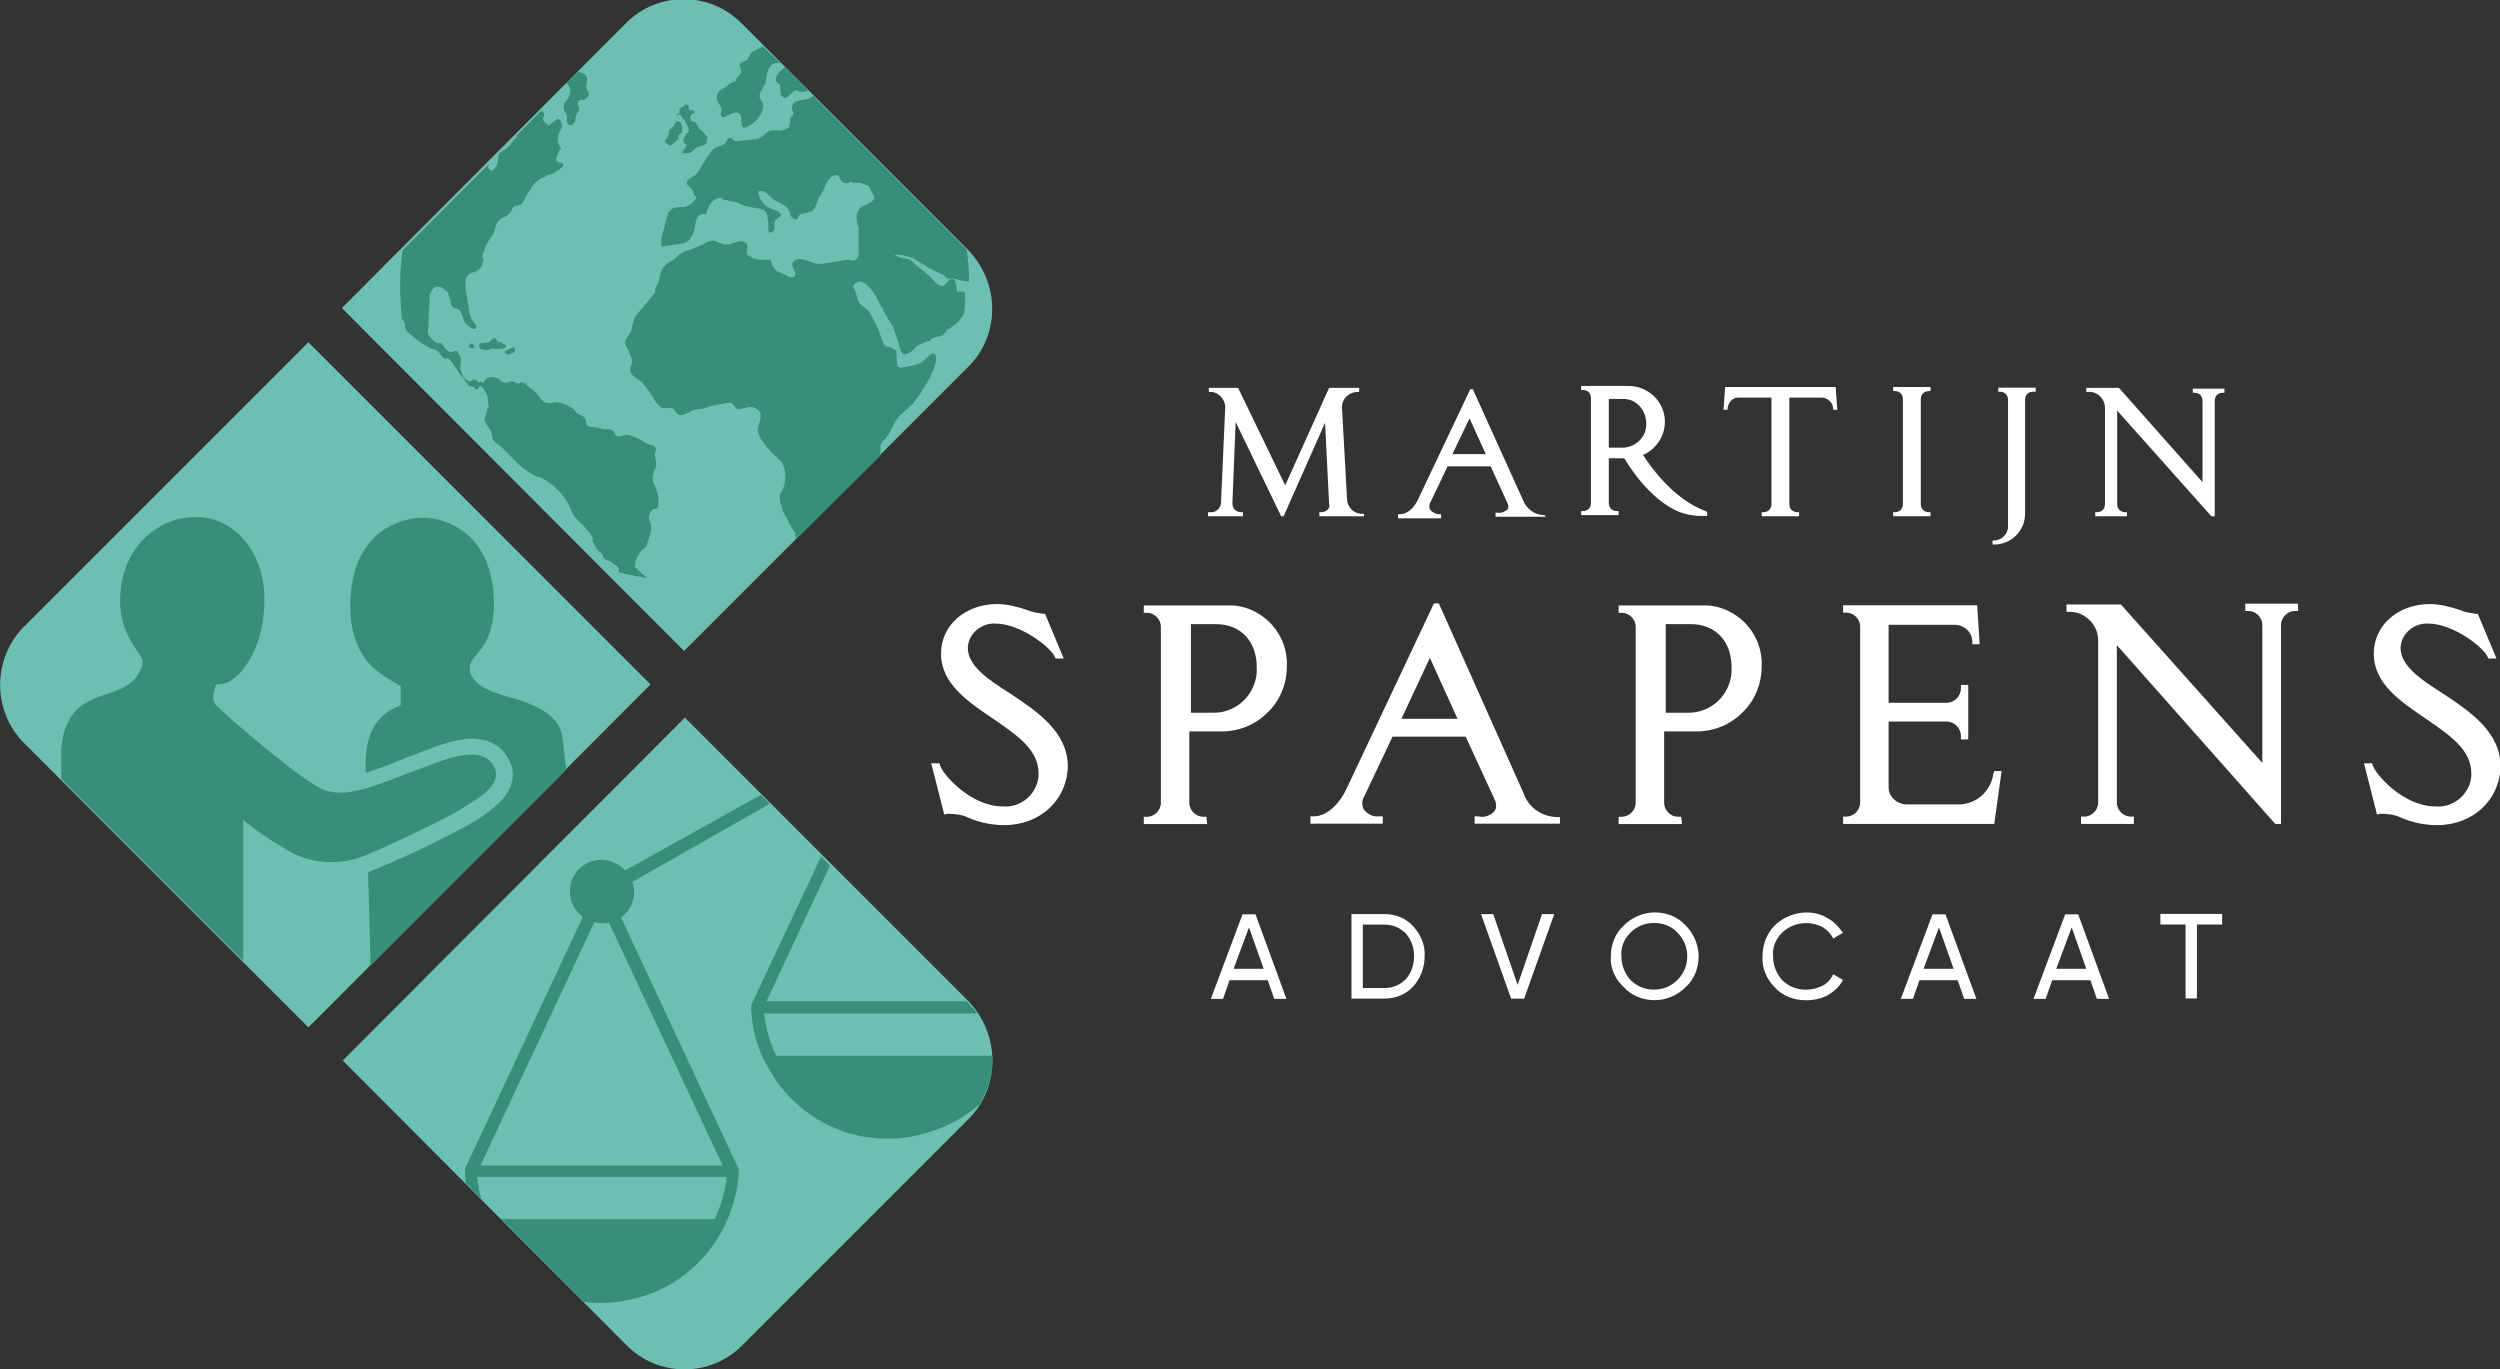
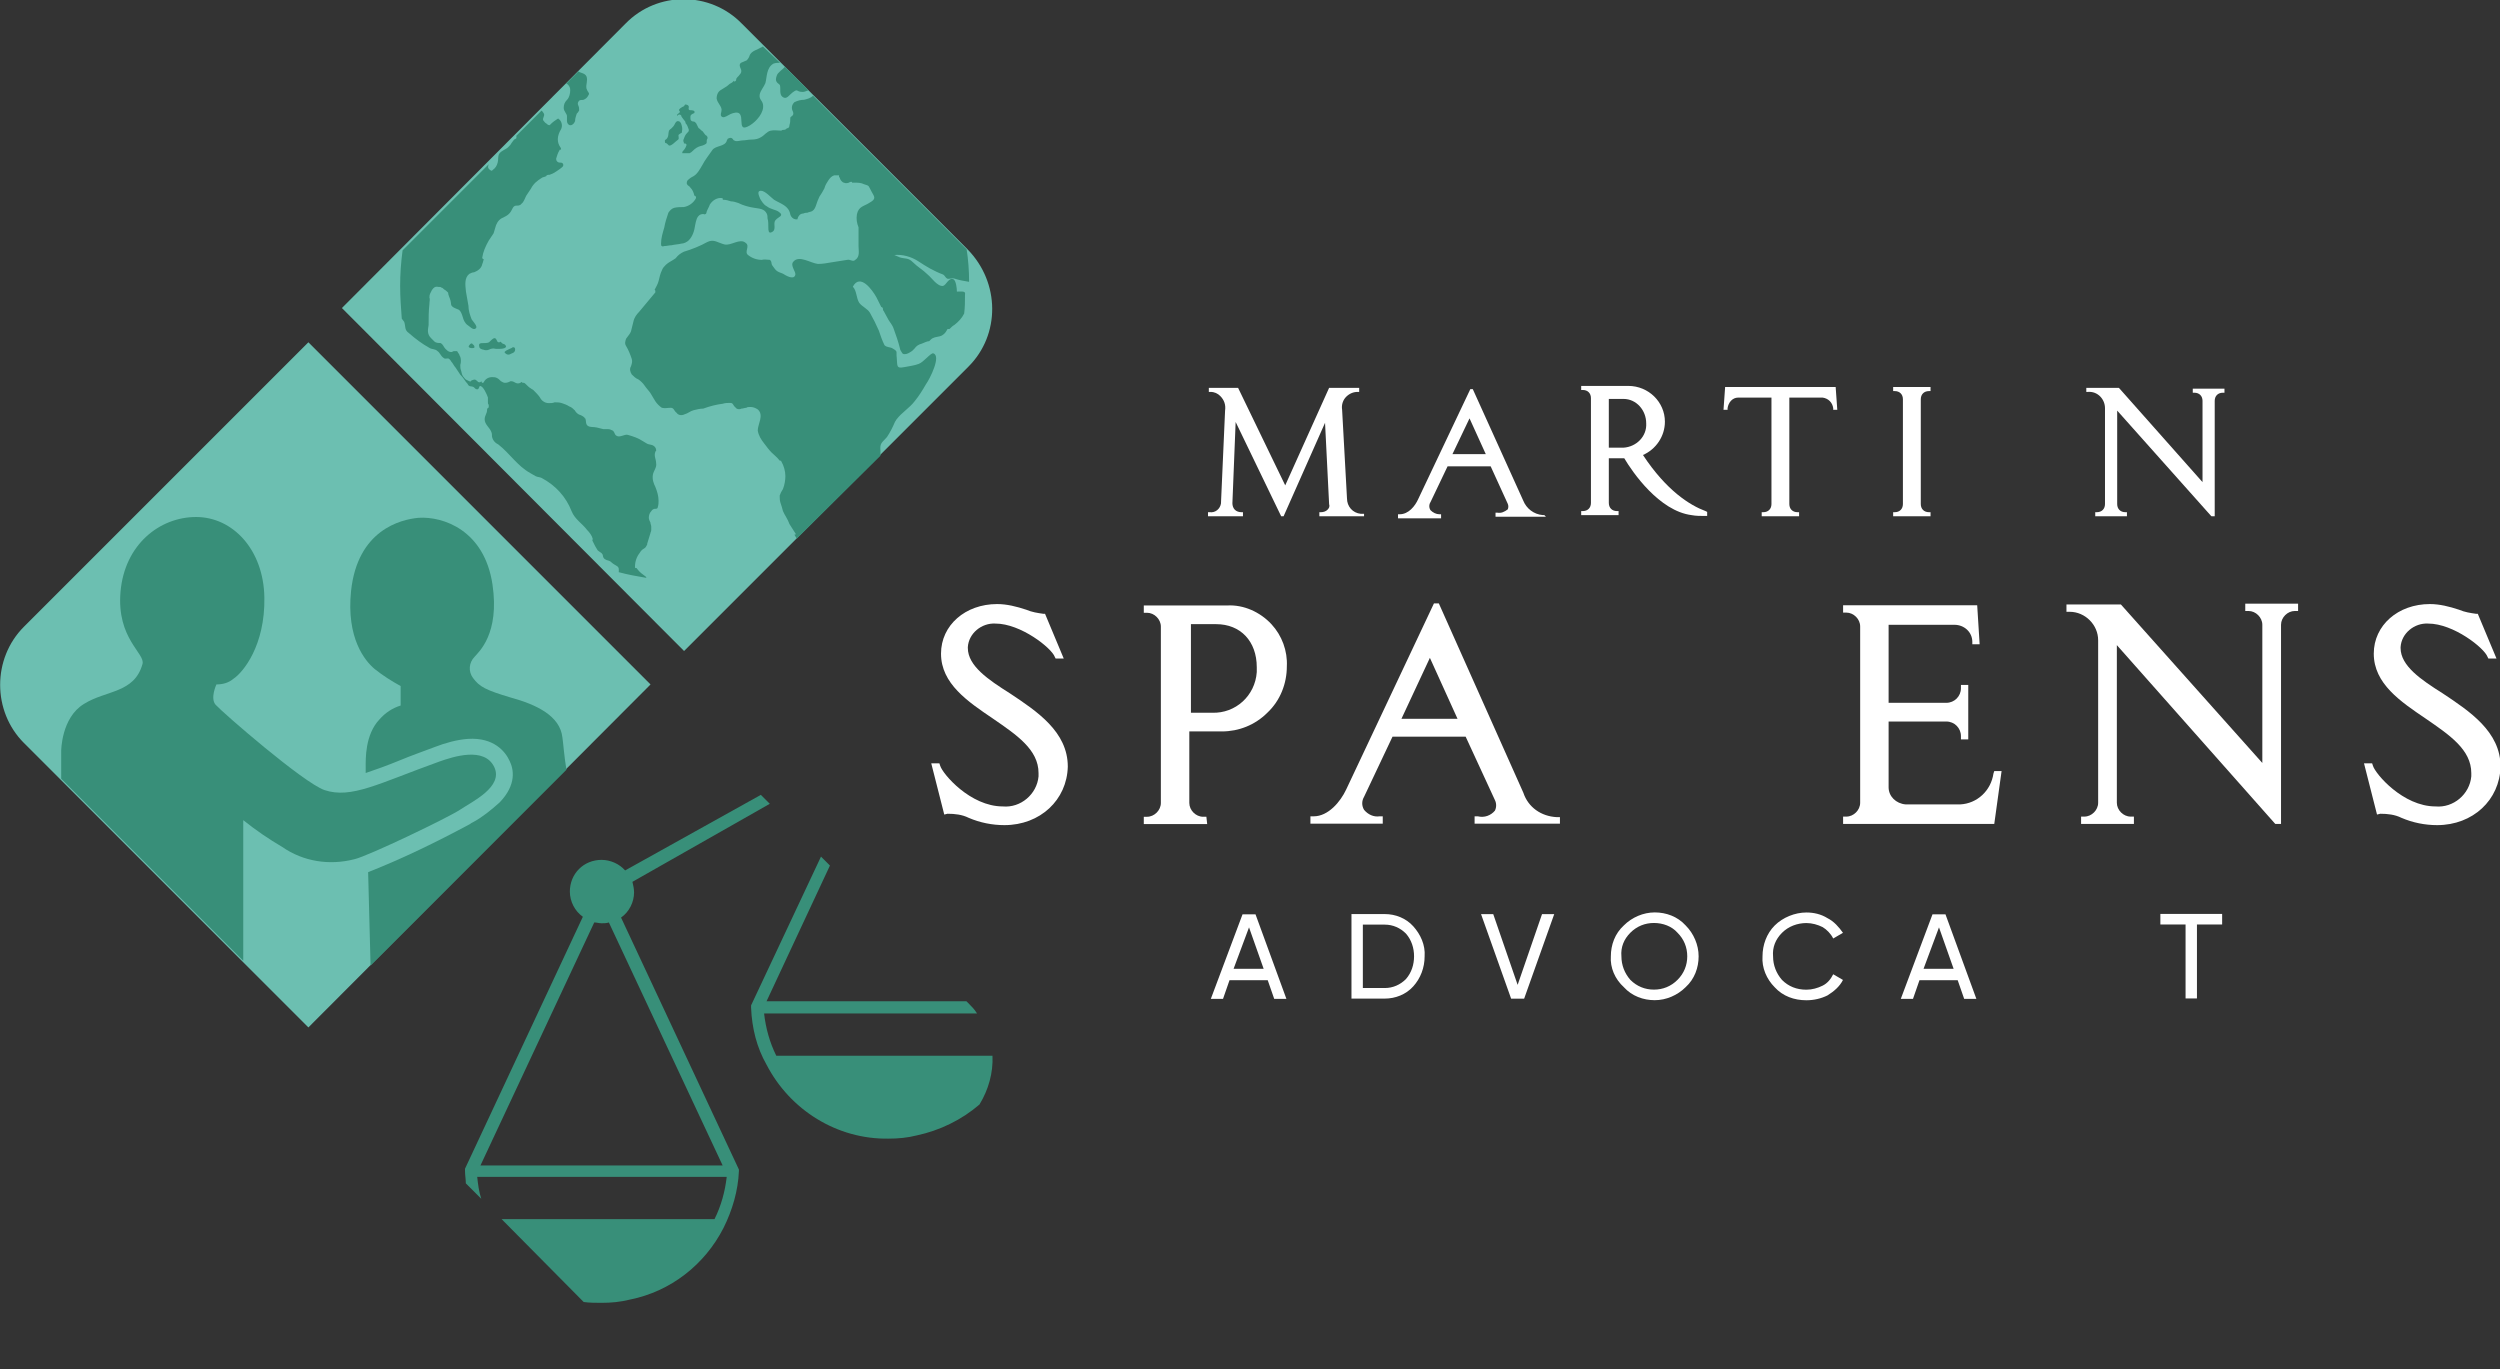
<svg xmlns="http://www.w3.org/2000/svg" version="1.1" x="0px" y="0px" viewBox="0 0 307.6 168.5" xml:space="preserve">
  <rect x="0" y="0" width="307.6" height="168.5" fill="#333333" stroke="none" />
  <g id="Group_42" transform="translate(0 207.129)">
    <g>
      <g id="Group_41">
        <g id="Group_2" transform="translate(132.968 -51.239)">
-           <path id="Path_2" fill="#6CBFB1" d="M-13.8-18.2L-41.6,9.6c-3.9,4-10.4,4-14.3,0c0,0,0,0,0,0l-34.9-35l42.1-42.2l35,35 C-9.9-28.5-9.9-22.1-13.8-18.2" />
-         </g>
+           </g>
        <g id="Group_3" transform="translate(132.968 -143.829)">
          <path id="Path_3" fill="#6CBFB1" d="M-13.8-18.2l-35,35l-42.1-42.2l34.9-35c3.9-4,10.4-4,14.3,0c0,0,0,0,0,0l27.8,27.8 C-9.9-28.5-9.9-22.1-13.8-18.2" />
        </g>
        <g id="Group_4" transform="translate(93.843 -104.714)">
          <path id="Path_4" fill="#6CBFB1" d="M-13.8-18.2L-55.9,24l-35-35c-3.9-3.9-3.9-10.4,0-14.3l35-35L-13.8-18.2z" />
        </g>
        <g id="Group_5" transform="translate(167.48 -74.826)">
          <path id="Path_5" fill="#FFF" d="M-13.8-18.2l-1.9,5.1h3.7L-13.8-18.2z M-9.2-9.4h-1.5l-0.8-2.3h-4.7L-17-9.4h-1.5l3.9-10.4 h1.6L-9.2-9.4z" />
        </g>
        <g id="Group_6" transform="translate(181.485 -67.362)">
          <path id="Path_6" fill="#FFF" d="M-13.8-18.2h2.7c1,0,1.9-0.4,2.6-1.1c0.7-0.8,1-1.8,1-2.8c0-1-0.3-2-1-2.8 c-0.7-0.7-1.6-1.1-2.6-1.1h-2.7V-18.2z M-15.2-27.3h4.1c1.3,0,2.6,0.5,3.5,1.5c0.9,1,1.5,2.3,1.4,3.7c0,1.4-0.5,2.7-1.4,3.7 c-0.9,1-2.2,1.5-3.5,1.5h-4.1V-27.3z" />
        </g>
        <g id="Group_7" transform="translate(201.33 -66.051)">
          <path id="Path_7" fill="#FFF" d="M-13.8-18.2h-1.6l-3.7-10.4h1.5l3,8.7l3-8.7h1.5L-13.8-18.2z" />
        </g>
        <g id="Group_8" transform="translate(221.399 -71.266)">
          <path id="Path_8" fill="#FFF" d="M-13.8-18.2c0-1.1-0.4-2.1-1.2-2.9c-0.7-0.8-1.8-1.2-2.9-1.2c-1.1,0-2.1,0.4-2.9,1.2 c-0.8,0.8-1.2,1.8-1.1,2.9c0,1.1,0.4,2.1,1.1,2.9c0.8,0.8,1.8,1.2,2.9,1.2c1.1,0,2.1-0.4,2.9-1.2 C-14.2-16.1-13.8-17.1-13.8-18.2 M-23.2-18.2c0-1.4,0.5-2.8,1.6-3.8c1-1,2.4-1.6,3.8-1.6c1.4,0,2.8,0.5,3.8,1.6 c1,1,1.6,2.4,1.6,3.8c0,1.4-0.5,2.8-1.6,3.8c-1,1-2.4,1.6-3.8,1.6c-1.4,0-2.8-0.5-3.8-1.6C-22.7-15.4-23.3-16.8-23.2-18.2" />
        </g>
        <g id="Group_9" transform="translate(236.059 -65.857)">
          <path id="Path_9" fill="#FFF" d="M-13.8-18.2c-1.5,0-2.9-0.5-3.9-1.6c-1-1-1.6-2.4-1.5-3.8c0-1.4,0.5-2.8,1.5-3.8 c1-1,2.5-1.6,3.9-1.6c0.9,0,1.8,0.2,2.6,0.7c0.8,0.4,1.4,1.1,1.9,1.8l-1.2,0.7c-0.3-0.6-0.8-1.1-1.3-1.4c-0.6-0.3-1.3-0.5-2-0.5 c-1.1,0-2.2,0.4-3,1.2c-0.8,0.8-1.2,1.8-1.1,2.9c0,1.1,0.4,2.1,1.1,2.9c0.8,0.8,1.8,1.2,3,1.2c0.7,0,1.4-0.2,2-0.5 c0.6-0.3,1-0.8,1.3-1.4l1.2,0.7c-0.4,0.8-1.1,1.4-1.9,1.9C-12-18.4-12.9-18.2-13.8-18.2" />
        </g>
        <g id="Group_10" transform="translate(252.373 -74.826)">
          <path id="Path_10" fill="#FFF" d="M-13.8-18.2l-1.9,5.1h3.7L-13.8-18.2z M-9.2-9.4h-1.5l-0.8-2.3h-4.7L-17-9.4h-1.5l3.9-10.4 h1.6L-9.2-9.4z" />
        </g>
        <g id="Group_11" transform="translate(268.702 -74.826)">
-           <path id="Path_11" fill="#FFF" d="M-13.8-18.2l-1.9,5.1h3.7L-13.8-18.2z M-9.2-9.4h-1.5l-0.8-2.3h-4.7L-17-9.4h-1.5l3.9-10.4 h1.6L-9.2-9.4z" />
-         </g>
+           </g>
        <g id="Group_12" transform="translate(279.712 -76.48)">
          <path id="Path_12" fill="#FFF" d="M-13.8-18.2h7.5v1.3h-3.1v9.1h-1.4v-9.1h-3.1V-18.2z" />
        </g>
        <g id="Group_13" transform="translate(181.634 -125.409)">
          <path id="Path_13" fill="#FFF" d="M-13.8-18.2h-5.5v-0.5h0.2c0.3,0,0.6-0.1,0.8-0.3c0.2-0.2,0.3-0.4,0.2-0.7l-0.5-10 l-5.1,11.5H-24l-5.6-11.6l-0.4,10c0,0.3,0.1,0.6,0.3,0.8c0.2,0.2,0.5,0.3,0.8,0.3h0.2v0.5h-4.3v-0.5h0.2 c0.7,0.1,1.3-0.4,1.4-1.1c0,0,0-0.1,0-0.1l0.5-11.3c0.1-0.7-0.1-1.3-0.6-1.8c-0.3-0.3-0.7-0.5-1.2-0.5h-0.2v-0.5h3.6l5.8,12 l5.4-12h3.7v0.5h-0.2c-0.5,0-1,0.2-1.4,0.6c-0.4,0.4-0.6,1-0.5,1.6l0.6,10.9c0,1,0.7,1.8,1.7,1.9c0.1,0,0.1,0,0.2,0h0.2V-18.2z" />
        </g>
        <g id="Group_14" transform="translate(192.51 -133.054)">
          <path id="Path_14" fill="#FFF" d="M-13.8-18.2h4.1l-2-4.4L-13.8-18.2z M-2.3-10.5h-6.2v-0.5h0.2c0.5,0.1,0.9-0.1,1.3-0.4 c0.1-0.2,0.1-0.5,0-0.7l-2.1-4.6h-5.3l-2.1,4.4c-0.2,0.3-0.2,0.7,0,1c0.3,0.3,0.7,0.5,1.1,0.5h0.2v0.5h-5.3v-0.5h0.2 c1.1,0,1.9-1,2.3-1.9l6.4-13.5h0.3l6.2,13.7c0.4,1,1.3,1.7,2.4,1.8h0.2L-2.3-10.5z" />
        </g>
        <g id="Group_15" transform="translate(211.749 -133.846)">
          <path id="Path_15" fill="#FFF" d="M-13.8-18.2h1.8c1.6-0.1,2.9-1.4,2.8-3c0-1.6-1.2-3-2.8-3h-1.8V-18.2z M-1.8-9.8H-2 c-0.5,0-1.1,0-1.6-0.1c-4-0.5-7.3-5.3-8.3-7h-1.9v5.5c0,0.6,0.4,1,1,1h0.2v0.5h-4.6v-0.5h0.2c0.6,0,1-0.4,1-1v-12.9 c0-0.6-0.4-1-1-1h-0.2v-0.5h5.8c2.5,0,4.5,2,4.5,4.4c0,1.8-1.1,3.4-2.7,4.1c2.9,4.4,5.8,6.2,7.7,6.9l0.2,0.1V-9.8z" />
        </g>
        <g id="Group_16" transform="translate(235.16 -125.409)">
          <path id="Path_16" fill="#FFF" d="M-13.8-18.2h-4.6v-0.5h0.2c0.6,0,1-0.4,1-1v-13.1h-4.1c-0.7,0-1.2,0.6-1.3,1.3l0,0.2h-0.5 l0.2-2.8h13.6l0.2,2.8h-0.5l0-0.2c-0.1-0.7-0.6-1.2-1.3-1.3h-4.1v13.1c0,0.6,0.4,1,1,1h0.2V-18.2z" />
        </g>
        <g id="Group_17" transform="translate(251.334 -125.409)">
          <path id="Path_17" fill="#FFF" d="M-13.8-18.2h-4.6v-0.5h0.2c0.6,0,1-0.4,1-1v-12.9c0-0.6-0.4-1-1-1h-0.2v-0.5h4.6v0.5h-0.2 c-0.6,0-1,0.4-1,1l0,0v12.9c0,0.6,0.4,1,1,1h0.2V-18.2z" />
        </g>
        <g id="Group_18" transform="translate(259.167 -121.931)">
-           <path id="Path_18" fill="#FFF" d="M-13.8-18.2h-0.2v-0.5h0.2c0.9,0,1.7-0.8,1.7-1.7V-36c0-0.6-0.4-1-1-1h-0.2v-0.5h4.6v0.5 H-9c-0.6,0-1,0.4-1,1V-22C-10-19.9-11.7-18.2-13.8-18.2" />
-         </g>
+           </g>
        <g id="Group_19" transform="translate(286.298 -125.409)">
          <path id="Path_19" fill="#FFF" d="M-13.8-18.2h-0.4l-0.1-0.1l-11.5-12.9v11.5c0,0.6,0.4,1,1,1h0.2v0.5h-3.9v-0.5h0.2 c0.6,0,1-0.4,1-1v-11.8c0-1.1-0.9-2.1-2.1-2h-0.2v-0.5h4l0.1,0.1l10.2,11.5v-10c0-0.6-0.4-1-1-1h-0.2v-0.5h3.9v0.5h-0.2 c-0.6,0-1,0.4-1,1V-18.2z" />
        </g>
        <g id="Group_20" transform="translate(137.382 -87.405)">
          <path id="Path_20" fill="#FFF" d="M-13.8-18.2c-1.5,0-3-0.3-4.4-0.9c-0.8-0.4-1.7-0.5-2.6-0.5l-0.4,0.1l-1.6-6.3h1l0.1,0.3 c0.3,1,3.7,5,7.7,5c2.2,0.2,4.2-1.5,4.4-3.7c0-0.1,0-0.2,0-0.4c0-2.9-2.7-4.7-5.6-6.7c-3.1-2.1-6.4-4.3-6.4-8 c0-3.5,3-6.1,6.9-6.1c1.2,0,2.4,0.3,3.6,0.7c0.7,0.3,1.4,0.4,2.1,0.5l0.2,0l2.3,5.5h-1l-0.1-0.2C-8-40-11.8-43-14.9-43 c-1.7-0.1-3.3,1.2-3.4,2.9c0,0,0,0.1,0,0.1c0,2.2,2.5,3.9,5.2,5.6c3.3,2.2,7.1,4.7,7.1,9C-6.1-21.3-9.4-18.2-13.8-18.2" />
        </g>
        <g id="Group_21" transform="translate(160.233 -101.233)">
          <path id="Path_21" fill="#FFF" d="M-13.8-18.2h2.7c2.9,0.1,5.3-2.1,5.5-5c0-0.2,0-0.4,0-0.6c0-3.2-2-5.3-5-5.3h-3.1V-18.2z M-11.7-4.5h-7.8v-0.9h0.4c0.9,0,1.7-0.8,1.7-1.7v-21.7c0-0.9-0.8-1.7-1.7-1.7h-0.4v-0.9h10.3c2-0.1,4,0.8,5.4,2.3 c1.3,1.4,2,3.3,1.9,5.2c0,2.1-0.8,4.2-2.4,5.7c-1.5,1.5-3.5,2.3-5.6,2.3h-4v8.8c0,0.9,0.8,1.7,1.7,1.7h0.4L-11.7-4.5z" />
        </g>
        <g id="Group_22" transform="translate(186.234 -100.488)">
          <path id="Path_22" fill="#FFF" d="M-13.8-18.2h6.9l-3.4-7.5L-13.8-18.2z M5.7-5.3H-4.8v-0.9h0.4C-3.6-6-2.8-6.3-2.3-6.9 c0.2-0.4,0.2-0.9,0-1.3L-5.9-16h-9l-3.5,7.4c-0.3,0.5-0.3,1.1,0,1.6c0.5,0.6,1.2,0.9,1.9,0.8h0.4v0.9H-25v-0.9h0.4 c1.8,0,3.3-1.8,4-3.3l10.8-22.9h0.6L1.2-9.1c0.6,1.8,2.2,2.9,4.1,3h0.4L5.7-5.3z" />
        </g>
        <g id="Group_23" transform="translate(218.654 -101.233)">
-           <path id="Path_23" fill="#FFF" d="M-13.8-18.2h2.7c2.9,0.1,5.3-2.1,5.5-5c0-0.2,0-0.4,0-0.6c0-3.2-2-5.3-5-5.3h-3.1V-18.2z M-11.7-4.5h-7.8v-0.9h0.4c0.9,0,1.7-0.8,1.7-1.7v-21.7c0-0.9-0.8-1.7-1.7-1.7h-0.4v-0.9h10.3c2-0.1,4,0.8,5.4,2.3 c1.3,1.4,2,3.3,1.9,5.2c0,2.1-0.8,4.2-2.4,5.7c-1.5,1.5-3.5,2.3-5.6,2.3h-4v8.8c0,0.9,0.8,1.7,1.7,1.7h0.4L-11.7-4.5z" />
-         </g>
+           </g>
        <g id="Group_24" transform="translate(259.175 -87.554)">
          <path id="Path_24" fill="#FFF" d="M-13.8-18.2h-18.6v-0.9h0.4c0.9,0,1.7-0.8,1.7-1.7v-21.7c0-0.9-0.8-1.7-1.7-1.7h-0.4v-0.9 h16.5l0.3,4.8h-0.9l0-0.3c0-1.2-1-2.1-2.2-2.1h-8.1v9.6h7.1c1,0,1.8-0.8,1.8-1.8v-0.4h0.9v6.7h-0.9v-0.4c0-1-0.8-1.8-1.8-1.8 h-7.1v8.1c0,1.1,0.9,2,2.1,2.1h6.7c2.1-0.1,3.8-1.7,4.1-3.8l0.1-0.3h0.9L-13.8-18.2z" />
        </g>
        <g id="Group_25" transform="translate(294.457 -87.554)">
          <path id="Path_25" fill="#FFF" d="M-13.8-18.2h-0.7l-0.1-0.1L-34-40.2v19.4c0,0.9,0.8,1.7,1.7,1.7h0.4v0.9h-6.5v-0.9h0.4 c0.9,0,1.7-0.8,1.7-1.7v-20c0-1.9-1.6-3.5-3.5-3.5h-0.4v-0.9h6.7l17.4,19.5v-17c0-0.9-0.8-1.7-1.7-1.7h-0.4v-0.9h6.5v0.9h-0.4 c-0.9,0-1.7,0.8-1.7,1.7V-18.2z" />
        </g>
        <g id="Group_26" transform="translate(313.668 -87.405)">
          <path id="Path_26" fill="#FFF" d="M-13.8-18.2c-1.5,0-3-0.3-4.4-0.9c-0.8-0.4-1.7-0.5-2.6-0.5l-0.4,0.1l-1.6-6.3h1l0.1,0.3 c0.3,1,3.7,5,7.7,5c2.2,0.2,4.2-1.5,4.4-3.7c0-0.1,0-0.2,0-0.4c0-2.9-2.7-4.7-5.6-6.7c-3.1-2.1-6.4-4.3-6.4-8 c0-3.5,3-6.1,6.9-6.1c1.2,0,2.4,0.3,3.6,0.7c0.7,0.3,1.4,0.4,2.1,0.5l0.2,0l2.3,5.5h-1l-0.1-0.2C-8-40-11.8-43-14.9-43 c-1.7-0.1-3.3,1.2-3.4,2.9c0,0,0,0.1,0,0.1c0,2.2,2.5,3.9,5.2,5.6c3.3,2.2,7.1,4.7,7.1,9C-6.1-21.3-9.4-18.2-13.8-18.2" />
        </g>
        <g id="Group_27" transform="translate(94.431 -129.029)">
          <path id="Path_27" fill="#388F79" d="M-13.8-18.2c-0.2-0.4-0.4-0.9-0.3-1.5c0.1-0.5,0.5-0.9,0.4-1.4c0-0.5-0.3-0.9-0.1-1.4 c0-0.1,0.1-0.1,0.1-0.1c0,0,0-0.1,0-0.1c0-0.3-0.2-0.5-0.4-0.6c-0.2-0.1-0.5-0.1-0.7-0.2c-0.2-0.1-0.3-0.2-0.5-0.3 c-0.6-0.4-1.2-0.6-1.9-0.8c-0.4-0.1-1,0.4-1.4,0.1c-0.2-0.1-0.2-0.4-0.4-0.6c-0.2-0.1-0.4-0.2-0.6-0.2c-0.2,0-0.4,0-0.6,0 c-0.3-0.1-0.5-0.1-0.8-0.2c-0.4-0.1-0.8,0-1.1-0.2c-0.3-0.2-0.2-0.6-0.3-0.9c0,0-0.1,0-0.1-0.1c-0.2-0.2-0.4-0.3-0.7-0.4 c-0.2-0.1-0.4-0.3-0.5-0.5c-0.2-0.2-0.4-0.4-0.7-0.5c-0.3-0.2-0.6-0.3-0.9-0.4c-0.3-0.1-0.6-0.1-0.9-0.1 c-0.2,0.1-0.5,0.1-0.7,0.1c-0.5,0-0.9-0.3-1.1-0.7c-0.2-0.3-0.5-0.6-0.8-0.9c-0.1-0.1-0.2-0.1-0.3-0.2c-0.2-0.1-0.4-0.3-0.6-0.5 c-0.1-0.1-0.2-0.2-0.3-0.2l-0.1,0c-0.1,0-0.1-0.1-0.2-0.1c0,0-0.1,0.1-0.1,0.1c-0.2,0.1-0.4,0.1-0.6,0c-0.2-0.1-0.3-0.2-0.6-0.2 c-0.2,0.1-0.4,0.2-0.7,0.2c-0.2,0-0.3-0.1-0.5-0.2c-0.2-0.2-0.3-0.3-0.5-0.4c-0.2-0.1-0.4-0.1-0.6-0.1c-0.4,0-0.8,0.2-1,0.6 c-0.1,0.2-0.3,0.1-0.3-0.1c-0.1,0.1-0.2,0.2-0.4,0.1c0,0-0.1-0.1-0.1-0.1c-0.3-0.3-0.4-0.2-0.7-0.1c-0.2,0.1,0,0.2-0.3,0.1 c-0.2-0.1-0.5-0.2-0.6-0.4c-0.3-0.3-0.3-0.5-0.4-0.9c-0.1-0.2-0.1-0.5-0.1-0.7c0.1-0.3,0.1-0.7,0-1c-0.1-0.1-0.1-0.3-0.2-0.4 c-0.1-0.1-0.1-0.2-0.2-0.3c-0.1,0-0.2,0-0.3,0c-0.1,0-0.2,0-0.3,0.1c-0.4,0.1-0.8-0.3-1-0.6c-0.1-0.2-0.3-0.5-0.5-0.5 c-0.2,0-0.5,0-0.7-0.2c-0.1-0.1-0.3-0.3-0.4-0.4c-0.5-0.5-0.4-1-0.3-1.6c0-0.9,0-1.7,0.1-2.6c0-0.3,0.1-0.6,0-0.8 c0-0.4,0.1-0.5,0.3-0.9c0.2-0.3,0.4-0.5,0.8-0.4c0,0,0.1,0,0.1,0c0.1,0,0.2,0,0.3,0.1c0.1,0,0.2,0.1,0.3,0.2 c0.2,0.1,0.4,0.3,0.5,0.4c0,0.3,0.2,0.6,0.3,1c0.1,0.4,0,0.5,0.2,0.7c0.2,0.2,0.6,0.3,0.8,0.4c0.3,0.2,0.4,0.6,0.5,0.9 c0.1,0.4,0.3,0.8,0.6,1c0.2,0.1,0.7,0.7,1,0.4c0.3-0.2-0.3-0.8-0.5-1.1c-0.2-0.5-0.4-1.1-0.4-1.7c-0.1-0.6-0.2-1.1-0.3-1.7 c-0.1-0.9-0.2-1.7,0.4-2.2c0.2-0.1,0.4-0.2,0.6-0.2c0.5-0.2,0.9-0.5,1-1c0.1-0.2,0.1-0.4,0.2-0.6c-0.1,0-0.2-0.1-0.2-0.2 c0.1-0.7,0.4-1.4,0.8-2.1c0.2-0.3,0.4-0.6,0.6-0.9c0.1-0.3,0.2-0.7,0.3-1c0.2-0.5,0.5-0.8,1-1c0.2-0.1,0.4-0.2,0.6-0.4 c0.2-0.2,0.3-0.4,0.4-0.6c0.1-0.2,0.2-0.4,0.5-0.4c0.2,0,0.3,0,0.5-0.1c0.1-0.1,0.2-0.2,0.3-0.3c0.2-0.3,0.3-0.6,0.4-0.8 c0.2-0.3,0.4-0.6,0.6-0.9c0.3-0.6,0.8-1,1.3-1.3c0.1-0.1,0.3-0.1,0.5-0.2c0,0,0.1,0,0.1-0.1c0.1-0.1,0.3-0.1,0.4-0.1 c0.3-0.1,0.5-0.2,0.8-0.4c0.3-0.2,0.6-0.4,0.8-0.6c0.1-0.1,0.1-0.3,0-0.4c-0.1-0.1-0.2-0.1-0.4-0.1c-0.2,0-0.4-0.2-0.4-0.4 c0,0,0-0.1,0-0.1c0.1-0.3,0.2-0.7,0.4-1c0-0.1,0.1-0.1,0.2-0.1c0-0.1,0-0.2-0.1-0.3c-0.2-0.3-0.3-0.6-0.3-1 c0-0.4,0.2-0.9,0.4-1.2c0.2-0.4,0.1-0.9-0.2-1.2c0,0-0.1,0-0.1-0.1c-0.1,0-0.1,0-0.1,0c-0.3,0.2-0.6,0.4-0.8,0.6 c-0.1,0.1-0.1,0.1-0.2,0.2c-0.2,0-0.3-0.1-0.4-0.2c-0.2-0.1-0.3-0.3-0.4-0.4c-0.1-0.3,0.2-0.5,0.1-0.8c-0.1-0.2-0.2-0.3-0.3-0.4 l-3.1,3.1c0,0.1,0,0.2,0,0.3c-0.1,0.1-0.2,0.1-0.3,0.2c-0.1,0.1-0.2,0.3-0.3,0.4c-0.1,0.2-0.2,0.3-0.4,0.5 c-0.3,0.3-0.8,0.4-1.1,0.8c-0.2,0.3-0.1,0.8-0.2,1.1c-0.1,0.4-0.3,0.7-0.6,0.9c0,0-0.1,0.1-0.1,0.1c0,0-0.1,0-0.1,0 c-0.5-0.3-0.4-0.5-0.3-0.8l-10.6,10.6c-0.2,1.5-0.3,2.9-0.3,4.4c0,1.3,0.1,2.7,0.2,4c0.1,0.1,0.2,0.3,0.3,0.4 c0.2,0.6,0,1,0.6,1.4c0.8,0.7,1.6,1.3,2.5,1.8c0.3,0.2,0.7,0.1,1,0.4c0.3,0.2,0.4,0.6,0.7,0.8c0.2,0.2,0.3,0.1,0.6,0.1 c0.1,0,0.3,0.2,0.4,0.4c0.2,0.2,0.3,0.5,0.5,0.7c0.2,0.3,0.4,0.6,0.6,0.9c0.3,0.3,0.5,0.6,0.7,0.9c0.1,0.1,0.2,0.2,0.3,0.4 c0.2,0.2,0.4,0.1,0.6,0.2c0.2,0.1,0.2,0.3,0.5,0.3c0.2,0,0.2-0.3,0.3-0.4c0.4-0.1,0.9,1.1,1,1.4c0,0.2,0,0.4,0,0.6 c0,0.1,0,0.2,0.1,0.3v0c0,0,0,0.1,0,0.1c0,0.1,0,0.1,0,0.2c0,0.1,0,0-0.1,0.1c-0.1,0.1-0.1,0.1-0.1,0.2c0,0.5-0.3,0.7-0.3,1.2 c0,0.6,0.6,1,0.8,1.5c0.1,0.2,0.1,0.4,0.1,0.6c0.1,0.5,0.4,0.8,0.8,1c1.4,1.1,2.3,2.6,3.9,3.5c0.2,0.1,0.5,0.3,0.7,0.4 c0.2,0.1,0.5,0.1,0.7,0.2c1.7,0.9,3,2.3,3.7,4.1c0.4,1,1.3,1.5,1.9,2.3c0.3,0.3,0.6,0.7,0.7,1.1c0,0.1-0.1,0.2,0,0.3 c0.1,0.2,0.2,0.4,0.3,0.6c0.1,0.2,0.2,0.3,0.3,0.5c0.2,0.2,0.5,0.3,0.6,0.5c0.1,0.2,0,0.4,0.3,0.6c0.3,0.2,0.4,0.1,0.7,0.3 c0.2,0.2,0.5,0.4,0.7,0.5c0.4,0.2,0.3,0.5,0.3,0.8c1.1,0.3,2.2,0.5,3.4,0.7c0-0.1-0.1-0.2-0.4-0.4c-0.3-0.2-0.6-0.5-0.8-0.8 c-0.1,0-0.2,0-0.2-0.1c0,0,0,0,0-0.1c0-0.6,0.2-1.2,0.6-1.7c0.1-0.2,0.3-0.4,0.5-0.5c0.2-0.1,0.3-0.3,0.4-0.5c0,0,0-0.1,0-0.1 c0.1-0.4,0.3-0.9,0.4-1.3c0-0.1,0.1-0.2,0.1-0.4c0-0.1,0-0.3,0-0.4c0-0.2-0.1-0.3-0.1-0.5c-0.1-0.2-0.2-0.4-0.2-0.6 c0-0.3,0.1-0.6,0.3-0.8c0.1-0.1,0.1-0.2,0.2-0.2c0.1-0.1,0.2-0.1,0.3-0.1c0.1,0,0.3,0,0.3-0.2c0.1-0.3,0.1-0.5,0.1-0.8 C-13.4-17.1-13.6-17.7-13.8-18.2" />
        </g>
        <g id="Group_28" transform="translate(76.063 -146.311)">
          <path id="Path_28" fill="#388F79" d="M-13.8-18.2c0-0.1-0.2-0.3-0.3-0.3c-0.1,0-0.2-0.1-0.3-0.2c-0.1-0.1-0.1-0.1-0.2,0 c0,0-0.1,0-0.1,0c-0.3,0-0.2-0.6-0.6-0.5c-0.2,0.1-0.4,0.3-0.6,0.5c-0.2,0.1-0.5,0.1-0.8,0.1c-0.2,0-0.5,0-0.4,0.4 c0,0.3,0.4,0.4,0.5,0.4c0.2,0.1,0.5,0.1,0.7,0c0.2-0.1,0.5-0.2,0.8-0.1C-15-17.9-13.8-17.8-13.8-18.2" />
        </g>
        <g id="Group_29" transform="translate(71.665 -146.596)">
          <path id="Path_29" fill="#388F79" d="M-13.8-18.2c0,0-0.2,0.2-0.2,0.3c0,0.2,0.4,0.2,0.4,0.2c0.1,0,0.4,0,0.3-0.2 c0-0.2-0.3-0.3-0.2-0.3C-13.6-18.3-13.7-18.3-13.8-18.2" />
        </g>
        <g id="Group_30" transform="translate(76.666 -145.4)">
          <path id="Path_30" fill="#388F79" d="M-13.8-18.2c0.2-0.1,0.4-0.1,0.5-0.4c0.1-0.5-0.3-0.4-0.3-0.4c0,0.1-0.8,0.3-1,0.6 C-14.4-18.1-14.1-18-13.8-18.2" />
        </g>
        <g id="Group_31" transform="translate(83.16 -175.638)">
          <path id="Path_31" fill="#388F79" d="M-13.8-18.2c0,0.4,0.4,0.7,0.4,1c0,0.2,0,0.4,0,0.6c0,0.2,0.1,0.4,0.3,0.5 c0.3,0.1,0.6-0.2,0.7-0.5c0-0.3,0.1-0.6,0.2-0.9c0.1-0.1,0.2-0.2,0.3-0.4c0-0.2,0-0.4-0.1-0.6c-0.1-0.2-0.1-0.4,0.1-0.6 c0.1-0.1,0.3-0.1,0.5-0.1c0.3-0.1,0.5-0.3,0.6-0.5c0.2-0.3,0.1-0.3,0-0.5c-0.1-0.1-0.1-0.2-0.2-0.4c-0.1-0.5,0.2-1,0-1.5 c-0.2-0.4-0.7-0.4-1-0.6l-1.5,1.5c0.1,0,0.2,0.1,0.2,0.1c0.2,0.2,0.3,0.4,0.3,0.7c0,0.4-0.1,0.9-0.4,1.2 C-13.7-18.9-13.8-18.6-13.8-18.2" />
        </g>
        <g id="Group_32" transform="translate(97.55 -174.775)">
          <path id="Path_32" fill="#388F79" d="M-13.8-18.2c0.1,0.1,0.1,0.1,0.1,0.2c0.1,0.1,0.2,0.3,0.3,0.4c0.1,0.1,0.2,0.2,0.2,0.4 c0.2,0.2,0.3,0.5,0.4,0.8c0,0.2,0,0.2-0.2,0.4c-0.2,0.2-0.3,0.4-0.4,0.7c-0.1,0.2-0.1,0.3,0,0.5c0,0,0,0,0,0.1c0,0,0.1,0,0.1,0 c0.1,0,0.1,0,0.2,0.1c0.1,0.1-0.2,0.6-0.3,0.7c-0.1,0.1-0.2,0.2-0.2,0.3c0,0,0,0,0,0.1c0,0,0,0,0.1,0l0.6,0c0.1,0,0.2,0,0.2,0 c0.2-0.1,0.3-0.2,0.4-0.3c0.3-0.3,0.6-0.5,1-0.6c0.1,0,0.7-0.2,0.7-0.4c0-0.2,0-0.4,0.1-0.5c0-0.1,0-0.1,0-0.2 c-0.1-0.1-0.1-0.2-0.2-0.2c0,0-0.1-0.1-0.1-0.1c-0.1-0.1-0.2-0.3-0.3-0.4c-0.2-0.1-0.3-0.3-0.5-0.4c-0.1-0.2-0.2-0.4-0.3-0.6 c-0.1-0.1-0.2-0.2-0.3-0.2c0,0,0,0-0.1,0c-0.3-0.1-0.3-0.2-0.3-0.5c0-0.2,0-0.3,0.2-0.4c0.1-0.1,0.3-0.1,0.3-0.2 c0.1-0.3-0.4-0.3-0.6-0.3c-0.2-0.1-0.1-0.2-0.1-0.4c0-0.2-0.2-0.3-0.5-0.3c0.1,0-0.1,0.2-0.1,0.2c-0.1,0.1-0.2,0.1-0.2,0.1 c-0.1,0.1-0.4,0.2-0.4,0.4c0,0.1,0.1,0.1,0.1,0.2c0,0.2-0.5,0.3-0.3,0.5C-14.1-18.3-13.9-18.3-13.8-18.2" />
        </g>
        <g id="Group_33" transform="translate(96.003 -171.125)">
          <path id="Path_33" fill="#388F79" d="M-13.8-18.2c0,0,0.1,0.1,0.1,0.1c0.3,0.1,0.8-0.5,1.1-0.7c0,0,0.1-0.1,0.1-0.1 c0,0,0-0.1,0-0.1c0,0,0-0.1,0-0.1c0-0.2-0.1-0.3,0.1-0.4c0.1-0.1,0.2-0.1,0.3-0.2c0,0,0-0.1,0-0.1c0.1-0.4,0-0.7-0.1-1 c-0.1-0.2-0.2-0.3-0.4-0.3c-0.2,0-0.3,0.2-0.4,0.4c-0.1,0.2-0.2,0.3-0.4,0.5c-0.1,0.1-0.2,0.1-0.3,0.3c-0.1,0.3,0,0.7-0.3,1 c-0.1,0.1-0.2,0.1-0.2,0.2c0,0.1,0,0.3,0.1,0.3C-14-18.4-13.9-18.3-13.8-18.2" />
        </g>
        <g id="Group_34" transform="translate(131.536 -153.052)">
          <path id="Path_34" fill="#388F79" d="M-13.8-18.2c0-0.4-0.1-1.3-0.4-1.5c-0.6-0.3-0.9,0.7-1.3,0.8c-0.7,0.1-1.4-1-1.9-1.4 c-0.6-0.6-1.2-0.9-1.8-1.5c-0.6-0.6-0.9-0.4-1.6-0.6c-0.2-0.1-0.5-0.2-0.7-0.3h0c1-0.1,2.1,0.2,3,0.8c0.9,0.6,1.9,1.2,3,1.6 c0.2,0.1,0.3,0.4,0.5,0.5s0.6-0.1,0.9,0c0.6,0.2,1.2,0.3,1.8,0.4c0-1.4-0.1-2.7-0.3-4l-18.9-18.9c-0.3,0.3-0.7,0.4-1.1,0.5 c-0.4,0-0.8,0.1-1.2,0.3c-0.3,0.3-0.4,0.7-0.2,1.1c0.1,0.2,0.1,0.4,0,0.5c-0.1,0.2-0.3,0.1-0.3,0.4s0,0.5-0.1,0.8 c0,0.1,0,0.2-0.1,0.3c0,0.1-0.1,0.1-0.2,0.1c-0.1,0.1-0.2,0.2-0.4,0.2c-0.1,0-0.2,0-0.3,0.1c-0.4,0-0.9-0.1-1.3,0 c-0.5,0.1-0.8,0.6-1.2,0.8c-0.3,0.2-0.7,0.3-1.2,0.3c-0.4,0-0.7,0.1-1.1,0.1c-0.2,0-0.8,0.2-1,0c-0.1,0-0.1-0.1-0.2-0.2 c-0.2-0.2-0.4-0.1-0.6,0c0,0,0,0,0,0c0,0.1-0.1,0.1-0.1,0.2c-0.2,0.8-1.4,0.6-1.8,1.2c-0.4,0.6-0.9,1.2-1.2,1.8 c-0.3,0.5-0.6,1.1-1.1,1.4c-0.2,0.1-0.4,0.2-0.6,0.4c-0.2,0.1-0.3,0.4-0.2,0.6c0.1,0.2,0.3,0.2,0.4,0.4c0.3,0.3,0.4,0.6,0.5,1 c0.1,0,0.2,0.1,0.2,0.2c0,0,0,0,0,0.1c-0.3,0.6-0.9,1-1.5,1.1c-0.4,0-0.8,0-1.2,0.1c-0.3,0.1-0.5,0.3-0.7,0.6 c-0.2,0.6-0.4,1.2-0.5,1.8c-0.2,0.7-0.4,1.3-0.4,2c0,0.1,0,0.3,0.1,0.3c0.1,0.1,0.2,0,0.3,0c0.3,0,0.6-0.1,0.9-0.1 c0.4-0.1,0.8-0.1,1.2-0.2c0.3,0,0.7-0.2,0.9-0.4c0.5-0.5,0.7-1.2,0.8-1.9c0.1-0.5,0.2-1.1,0.7-1.3c0.1,0,0.3-0.1,0.4,0 c0.2,0,0.3-0.1,0.3-0.3c0.1-0.3,0.3-0.6,0.4-0.9c0.3-0.5,0.9-0.9,1.5-0.8c0.1,0,0.1,0.1,0.1,0.2c0,0,0,0,0,0 c0.4,0,0.7,0.1,1,0.2c0.3,0,0.6,0.1,0.9,0.2c0.6,0.3,1.3,0.5,2,0.6c0.6,0.1,1.2,0.1,1.5,0.7c0.1,0.2,0.1,0.4,0.1,0.6 c0.1,0.3,0.1,0.7,0.1,1.1c0,0.3,0,0.8,0.4,0.6c0.7-0.3,0.1-1.1,0.5-1.5c0.3-0.4,1.1-0.5,0.4-1c-0.4-0.3-1-0.3-1.5-0.7 c-0.4-0.2-0.6-0.6-0.8-0.9c-0.1-0.3-0.5-1,0.1-1c0.5,0,1.2,0.8,1.6,1.1c0.8,0.5,1.8,0.7,2,1.8c0.1,0.4,0.5,0.7,0.9,0.6 c0,0,0,0,0-0.1c0.1-0.3,0.3-0.6,0.7-0.6c0.2-0.1,0.4-0.1,0.5-0.1c0.2-0.1,0.4-0.1,0.6-0.2c0.3-0.2,0.4-0.5,0.5-0.8 c0.1-0.3,0.2-0.6,0.4-1c0.2-0.3,0.4-0.6,0.6-1c0.1-0.4,0.3-0.7,0.5-1c0.2-0.3,0.4-0.5,0.7-0.6c0.1,0,0.3,0,0.4,0 c0.1,0,0.2,0,0.2,0c0,0.1,0,0.1,0,0.2c0,0,0.1,0.1,0.1,0.1c0,0.1,0.1,0.3,0.2,0.4c0.1,0.1,0.2,0.2,0.3,0.2 c0.2,0.1,0.5,0.1,0.8-0.1c0.1,0,0.2,0,0.2,0c0,0,0,0,0,0.1c0.1,0,0.2,0,0.3,0c0.4,0,0.8,0,1.2,0.2c0.7,0.2,0.5,0.2,0.9,0.9 c0.4,0.7,0.6,0.9-0.3,1.4c-0.6,0.4-1.3,0.4-1.5,1.4c-0.1,0.6,0,1.1,0.2,1.6c0,0.8,0,1.6,0,2.3c0,0.6,0.2,1.3-0.4,1.7 c-0.3,0.3-0.6-0.1-1,0c-0.6,0.1-1.3,0.2-1.9,0.3c-0.6,0.1-1.1,0.2-1.7,0.2c-0.9-0.1-2.3-1.1-3-0.3c-0.5,0.5,0.4,1.3,0.2,1.7 c-0.2,0.6-1.2,0-1.5-0.2c-0.8-0.3-0.8-0.3-1.3-1c-0.2-0.3,0-0.4-0.3-0.7c-0.3,0-0.7-0.1-1,0c-0.6,0-1.2-0.2-1.7-0.6 c-0.5-0.4,0.3-1.1-0.3-1.5c-0.7-0.6-1.8,0.4-2.6,0.2c-0.8-0.2-1.3-0.7-2.1-0.3c-0.9,0.5-1.9,0.9-2.9,1.2c-0.4,0.2-0.7,0.4-1,0.8 c-0.4,0.3-0.9,0.5-1.2,0.8c-0.2,0.2-0.4,0.4-0.5,0.7c-0.2,0.4-0.3,0.9-0.4,1.3c-0.1,0.4-0.3,0.7-0.5,1.1c0.1,0,0.1,0.1,0.1,0.2 c0,0,0,0,0,0.1l-2,2.4c-0.3,0.3-0.6,0.7-0.7,1.2c-0.1,0.4-0.2,0.8-0.3,1.2c-0.1,0.3-0.4,0.6-0.6,0.9c-0.1,0.3-0.2,0.6,0,0.9 c0.3,0.5,0.5,1,0.7,1.6c0.1,0.3,0,0.6-0.1,0.9c-0.2,0.3-0.1,0.7,0.1,1c0.2,0.2,0.5,0.5,0.8,0.6c0.3,0.2,0.6,0.5,0.8,0.8 c0.2,0.3,0.5,0.6,0.7,0.9c0.2,0.3,0.4,0.7,0.6,1c0.2,0.3,0.5,0.6,0.8,0.8c0.4,0.1,0.7,0,1.1,0s0.4,0.4,0.7,0.6 c0.2,0.3,0.6,0.4,1,0.2c0.4-0.1,0.7-0.4,1.1-0.5c0.4-0.1,0.8-0.2,1.2-0.2c0,0,0,0,0,0c0.8-0.3,1.6-0.5,2.4-0.6 c0.3-0.1,0.6-0.1,0.9-0.1c0.3,0,0.3,0.1,0.5,0.4c0.1,0.1,0.2,0.2,0.3,0.3c0.2,0.1,0.4,0.1,0.6,0c0.2,0,0.4-0.1,0.6-0.1 c0.1-0.1,0.3-0.1,0.5-0.1c0.3,0,0.6,0.1,0.9,0.3c0.8,0.7,0,1.8,0,2.6c0.1,0.6,0.4,1.1,0.8,1.6c0.3,0.4,0.6,0.8,0.9,1.1 c0.3,0.3,0.7,0.6,1,1c0.1,0,0.2,0,0.2,0.1c0.3,0.5,0.5,1.2,0.5,1.8c0,0.5-0.1,1.1-0.3,1.6c-0.2,0.3-0.3,0.5-0.4,0.8 c0,0.3,0,0.6,0.1,0.9c0.1,0.3,0.2,0.6,0.3,1c0.2,0.5,0.6,1,0.8,1.6l0.7,1.1c0.1,0.1,0.1,0.2,0,0.2c0,0,0,0-0.1,0 c0.1,0.2,0.2,0.3,0.3,0.5l10.3-10.2c0-0.2,0-0.5,0-0.6c-0.1-1,0.2-1,0.8-1.7c0.4-0.6,0.7-1.2,1-1.9c0.1-0.1,0.1-0.2,0.2-0.3 c0.6-0.8,1.6-1.4,2.2-2.2c0.5-0.6,1-1.4,1.4-2.1c0.5-0.7,1.9-3.5,0.9-3.8c-0.3-0.1-1.2,1.1-1.8,1.3c-0.5,0.2-1.3,0.3-1.8,0.4 c-1,0.2-0.8-0.2-0.9-1.2c-0.1-0.7,0.2-0.7-0.5-1.1c-0.3-0.2-0.7-0.1-1-0.4c-0.3-0.6-0.5-1.2-0.7-1.8c-0.3-0.7-0.7-1.5-1.1-2.2 c-0.3-0.5-0.9-0.7-1.3-1.2c-0.4-0.6-0.3-1.5-0.8-2c0.9-1.7,2.4,0.4,2.9,1.3c0.2,0.4,0.4,0.8,0.6,1.2c0.1,0,0.2,0.1,0.2,0.2 c0,0,0,0,0,0c0,0.1,0,0.2,0.1,0.3c0.2,0.4,0.4,0.7,0.6,1.1c0.2,0.3,0.5,0.7,0.6,1c0.3,0.8,0.6,1.7,0.8,2.5 c0,0.2,0.2,0.4,0.3,0.6c0.1,0.1,0.2,0.1,0.3,0.1c0.3,0,0.6-0.2,0.9-0.4c0.1-0.1,0.2-0.2,0.3-0.3c0.2-0.3,0.5-0.5,0.9-0.6l0,0 c0.3-0.1,0.6-0.3,0.9-0.3c0.1-0.1,0.1-0.1,0.2-0.2c0.3-0.3,0.7-0.3,1.1-0.4c0.4-0.1,0.7-0.4,0.9-0.8c0-0.1,0.1-0.1,0.2-0.1 c0,0,0,0,0.1,0c0.2-0.2,0.4-0.4,0.6-0.5c0.5-0.4,0.9-0.8,1.2-1.4c0.1-0.8,0.1-1.5,0.1-2.3C-12.7-18.3-13.1-18.2-13.8-18.2" />
        </g>
        <g id="Group_35" transform="translate(102.574 -175.304)">
          <path id="Path_35" fill="#388F79" d="M-13.8-18.2c0,0.2-0.2,0.5,0,0.7c0.1,0.1,0.2,0.1,0.3,0.1c0.4-0.1,0.7-0.4,1.1-0.5 c2-0.6,0.1,2.7,2.1,1.5c0.8-0.5,1.8-1.6,1.6-2.6c-0.1-0.5-0.5-0.6-0.4-1.2c0.1-0.5,0.5-0.9,0.7-1.4c0.2-0.7,0.1-1.9,1-2.4 c0.3-0.1,0.5-0.1,0.8-0.1l-2.1-2c-0.1,0-0.1,0.1-0.2,0.1c-0.5,0.3-1.1,0.4-1.4,0.9c-0.1,0.3-0.2,0.5-0.4,0.7 c-0.2,0.1-0.5,0.2-0.7,0.3c-0.3,0.2-0.1,0.6,0,0.8c0.1,0.3,0,0.5-0.2,0.7c-0.1,0.2-0.4,0.3-0.4,0.6c0,0.1-0.1,0.2-0.2,0.2 c-0.1,0-0.1,0-0.1-0.1c-0.1,0.2-0.3,0.3-0.5,0.4c-0.3,0.3-0.7,0.5-1,0.7c-0.4,0.2-0.6,0.6-0.6,1.1 C-14.3-19.1-13.7-18.7-13.8-18.2" />
        </g>
        <g id="Group_36" transform="translate(109.37 -179.617)">
          <path id="Path_36" fill="#388F79" d="M-13.8-18.2c-0.1,0.3-0.2,0.6,0.1,0.9c0.1,0.1,0.3,0.2,0.3,0.3c0.1,0.4-0.1,1.1,0.3,1.4 c0.5,0.4,0.8-0.2,1.2-0.5c0.8-0.6,0.4-0.1,1.3-0.1c0.2,0,0.4-0.1,0.7-0.2l-2.9-2.9C-13-19-13.7-18.6-13.8-18.2" />
        </g>
        <g id="Group_37" transform="translate(135.915 -59.031)">
          <path id="Path_37" fill="#388F79" d="M-13.8-18.2h-26.6c-0.8-1.6-1.3-3.4-1.5-5.2h26.2c-0.3-0.5-0.7-0.9-1.1-1.3l-0.2-0.2h-24.6 l7.8-16.7l-1.1-1.1l-8.6,18.3c0,0,0,0,0,0c0,0,0,0.1,0,0.1c0,0.1,0,0.1,0,0.2c0,0,0,0,0,0c0.1,2.5,0.7,4.9,1.9,7 c2.9,5.6,8.7,9.2,15,9.1c1.2,0,2.3-0.1,3.5-0.4c2.8-0.6,5.5-1.9,7.7-3.8C-14.3-14-13.7-16.1-13.8-18.2" />
        </g>
        <g id="Group_38" transform="translate(72.915 -45.53)">
          <path id="Path_38" fill="#388F79" d="M-13.8-18.2l14-29.9C0.5-48.1,0.8-48,1.1-48c0.3,0,0.6,0,0.9-0.1l14,29.9H-13.8z M18-17.6 c0-0.1,0-0.1,0-0.1c0,0,0,0,0,0l-14.5-31c1-0.7,1.6-1.9,1.6-3.1c0-0.4-0.1-0.9-0.2-1.3l16.9-9.6l-1.1-1.1L4-54.5 c-0.7-0.8-1.8-1.3-2.9-1.3c-2.2,0-3.9,1.7-3.9,3.9l0,0c0,1.2,0.6,2.4,1.6,3.1l-14.5,31c0,0,0,0,0,0c0,0,0,0.1,0,0.1 c0,0.1,0,0.1,0,0.2c0,0,0,0,0,0c0,0.5,0.1,1,0.1,1.5l1.9,1.9c-0.3-0.9-0.4-1.8-0.5-2.7h30.7c-0.2,1.8-0.7,3.6-1.5,5.2h-26.2 L-1.1-1.4c0.7,0.1,1.5,0.1,2.2,0.1c1.2,0,2.3-0.1,3.5-0.4c5-1,9.2-4.3,11.5-8.8l0,0c1.1-2.2,1.8-4.6,1.9-7c0,0,0,0,0,0 C18-17.5,18-17.5,18-17.6" />
        </g>
        <g id="Group_39" transform="translate(74.629 -94.517)">
          <path id="Path_39" fill="#388F79" d="M-13.8-18.2c-1.2-2.6-5.1-1.3-6.8-0.7c-7.5,2.7-10.8,4.6-14.1,3.5 c-2.6-0.9-12.5-9.5-13.4-10.5c-0.7-0.8,0.1-2.5,0.1-2.5c0.8,0,1.5-0.2,2.1-0.7c1.2-0.8,3.9-4.1,3.8-10s-3.9-9.9-8.4-9.9 s-8.8,3.4-9.3,9.2s3.1,7.6,2.7,8.9c-1,3.6-4.5,3.2-7.2,4.9c-2.8,1.7-2.8,5.8-2.8,5.8v3.4l22.4,22.4v-17.3 c1.5,1.2,3.1,2.3,4.8,3.3c2.6,1.8,5.8,2.3,8.9,1.5c1.7-0.4,11.5-5.1,13-6.1S-12.7-15.8-13.8-18.2" />
        </g>
        <g id="Group_40" transform="translate(82.995 -98.218)">
          <path id="Path_40" fill="#388F79" d="M-13.8-18.2c-0.3-2.6-3.1-4-6.4-4.9c-3-0.9-3.8-1.3-4.6-2.4c-0.6-0.8-0.5-1.9,0.2-2.6 c0.5-0.6,3.1-2.8,2.2-8.9c-1-6.7-6.1-8.4-9.1-8.2c-2.2,0.2-7.5,1.5-8.3,9c-0.6,5.8,1.7,8.6,2.9,9.6c1,0.8,2.1,1.5,3.2,2.1v2.4 c-1,0.3-1.9,0.9-2.6,1.7c-1.8,1.9-1.7,4.9-1.7,5.9l0,0.7c1.2-0.4,2.6-0.9,4.3-1.6c1.2-0.5,2.6-1,4.2-1.6c1.3-0.5,2.7-0.9,4.1-1 c3.2-0.2,4.6,1.6,5.1,2.7c0.5,1,0.9,2.9-1.2,5.1c-1,0.9-2.1,1.8-3.2,2.4c-0.2,0.1-0.4,0.2-0.5,0.3c-4.1,2.2-8.2,4.2-12.5,5.9 l0.3,11.5l24.1-24.1C-13.6-16-13.7-17.6-13.8-18.2" />
        </g>
      </g>
    </g>
  </g>
</svg>